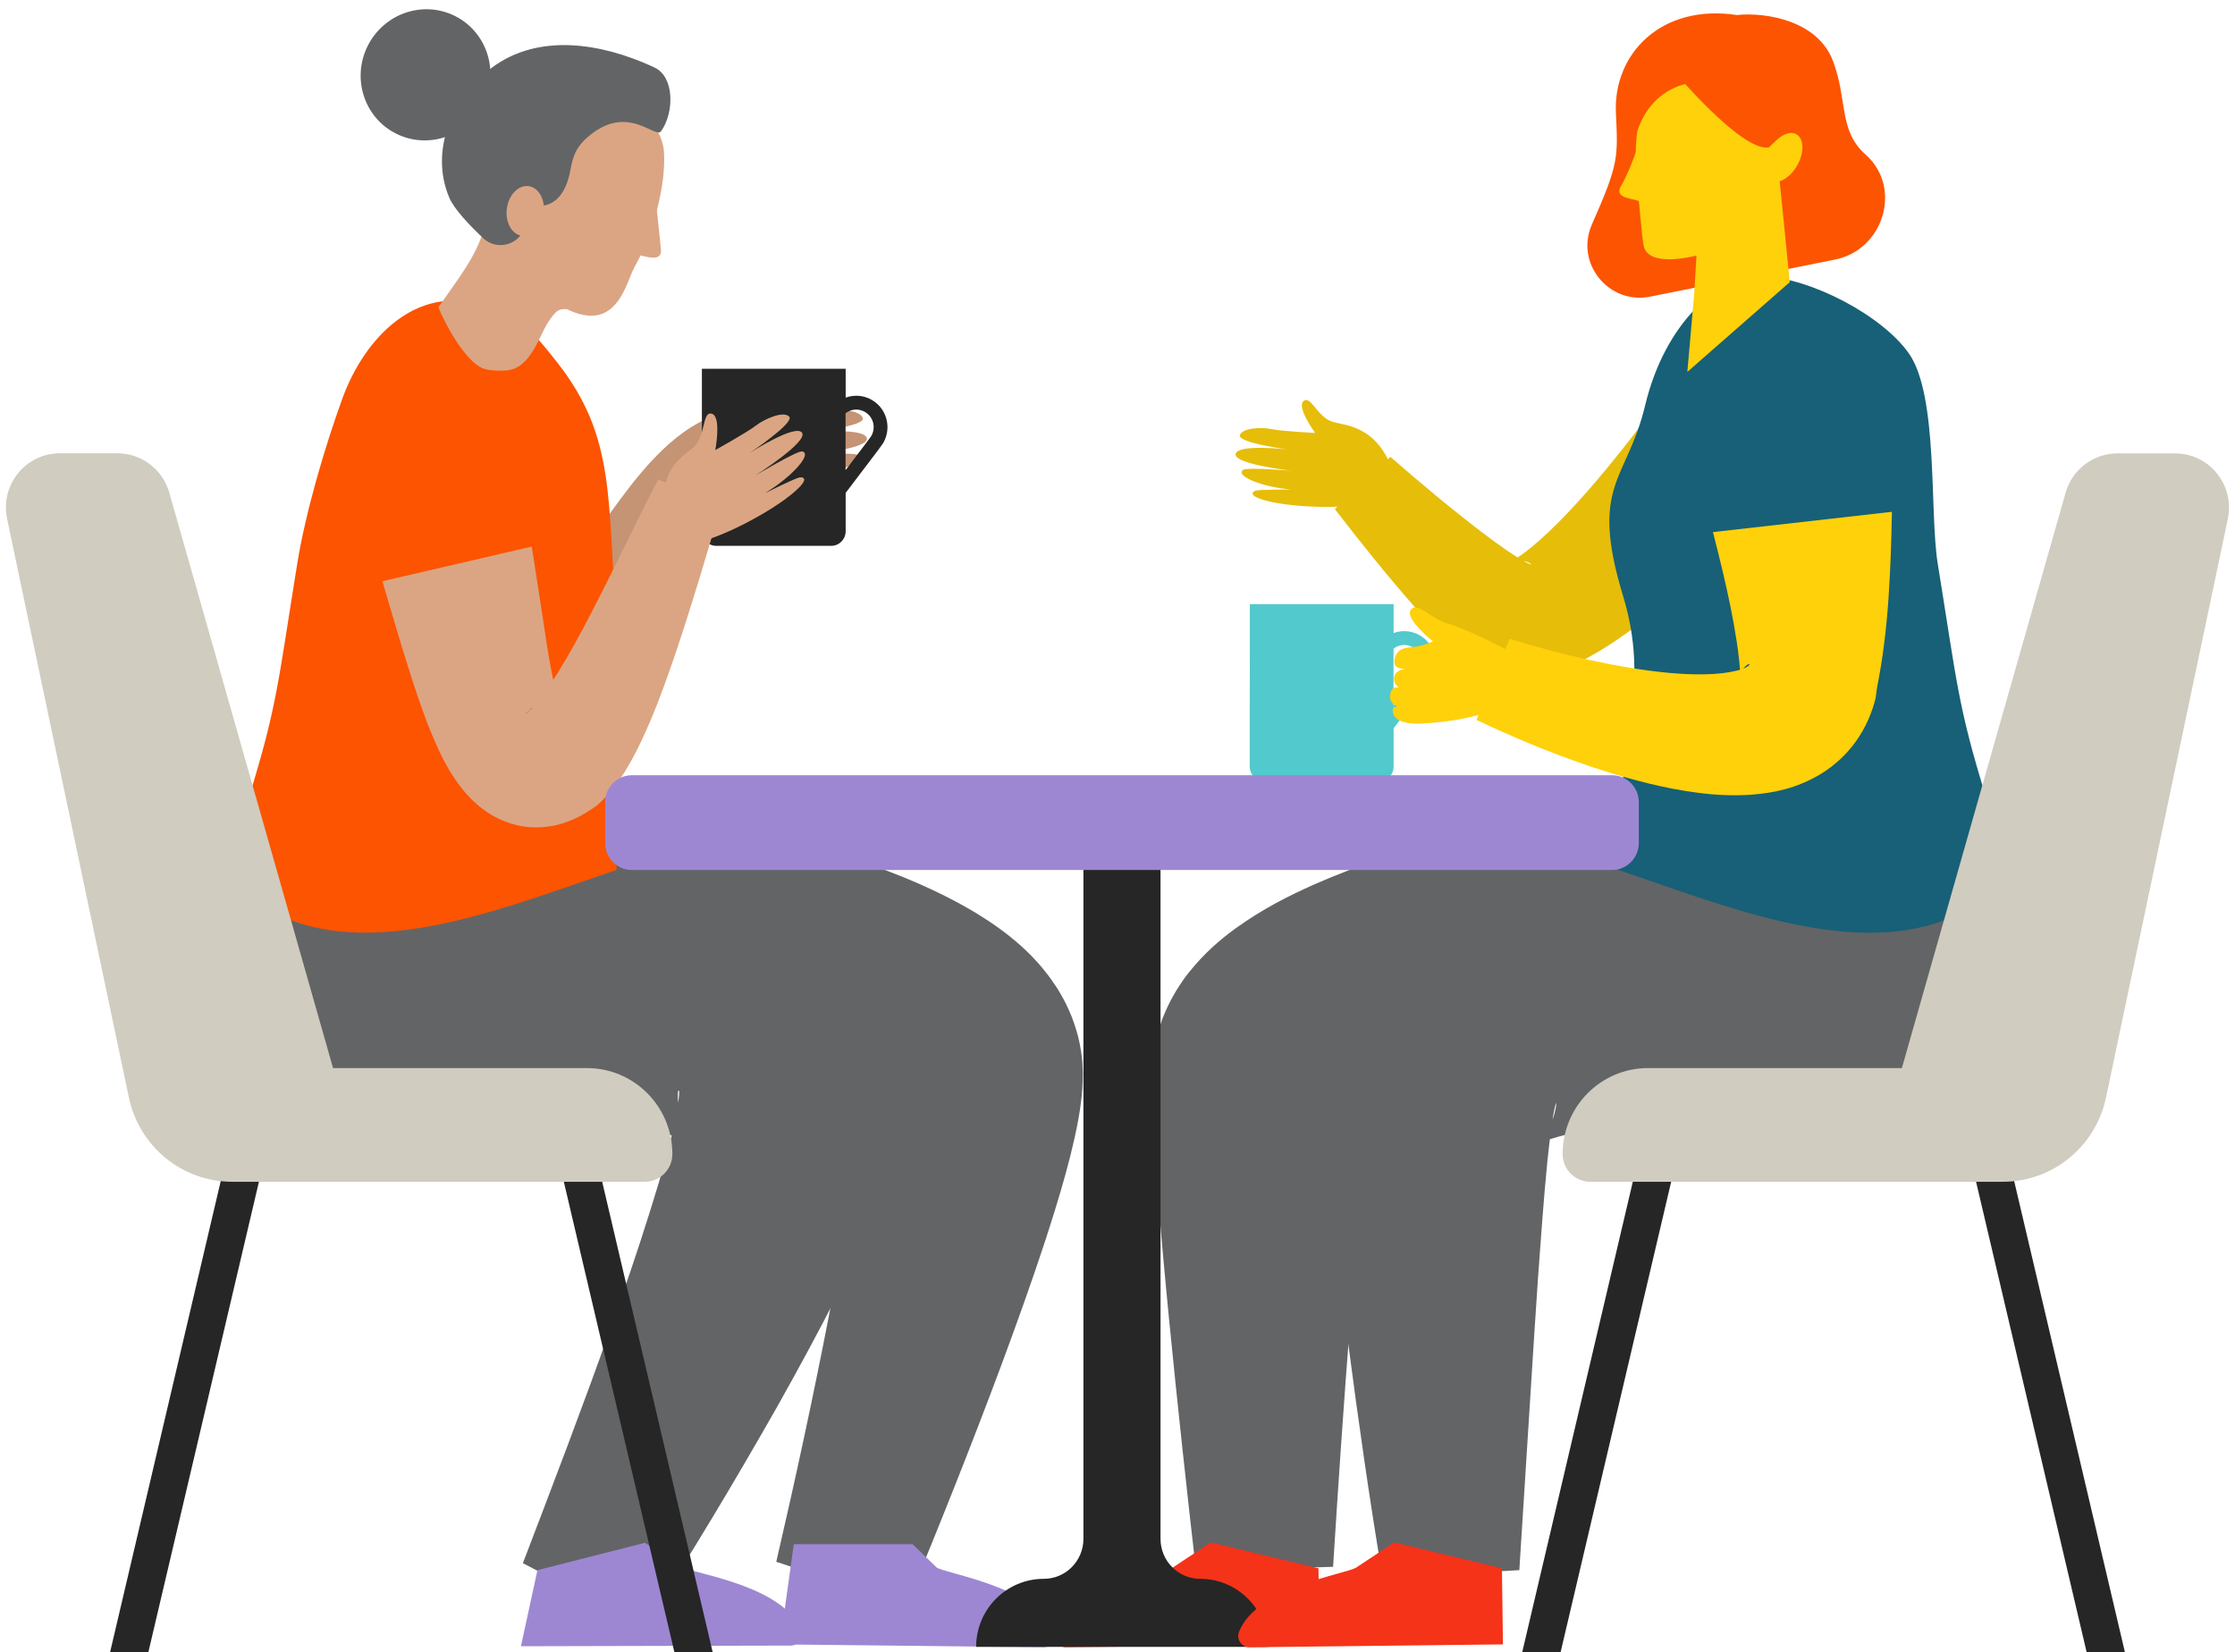
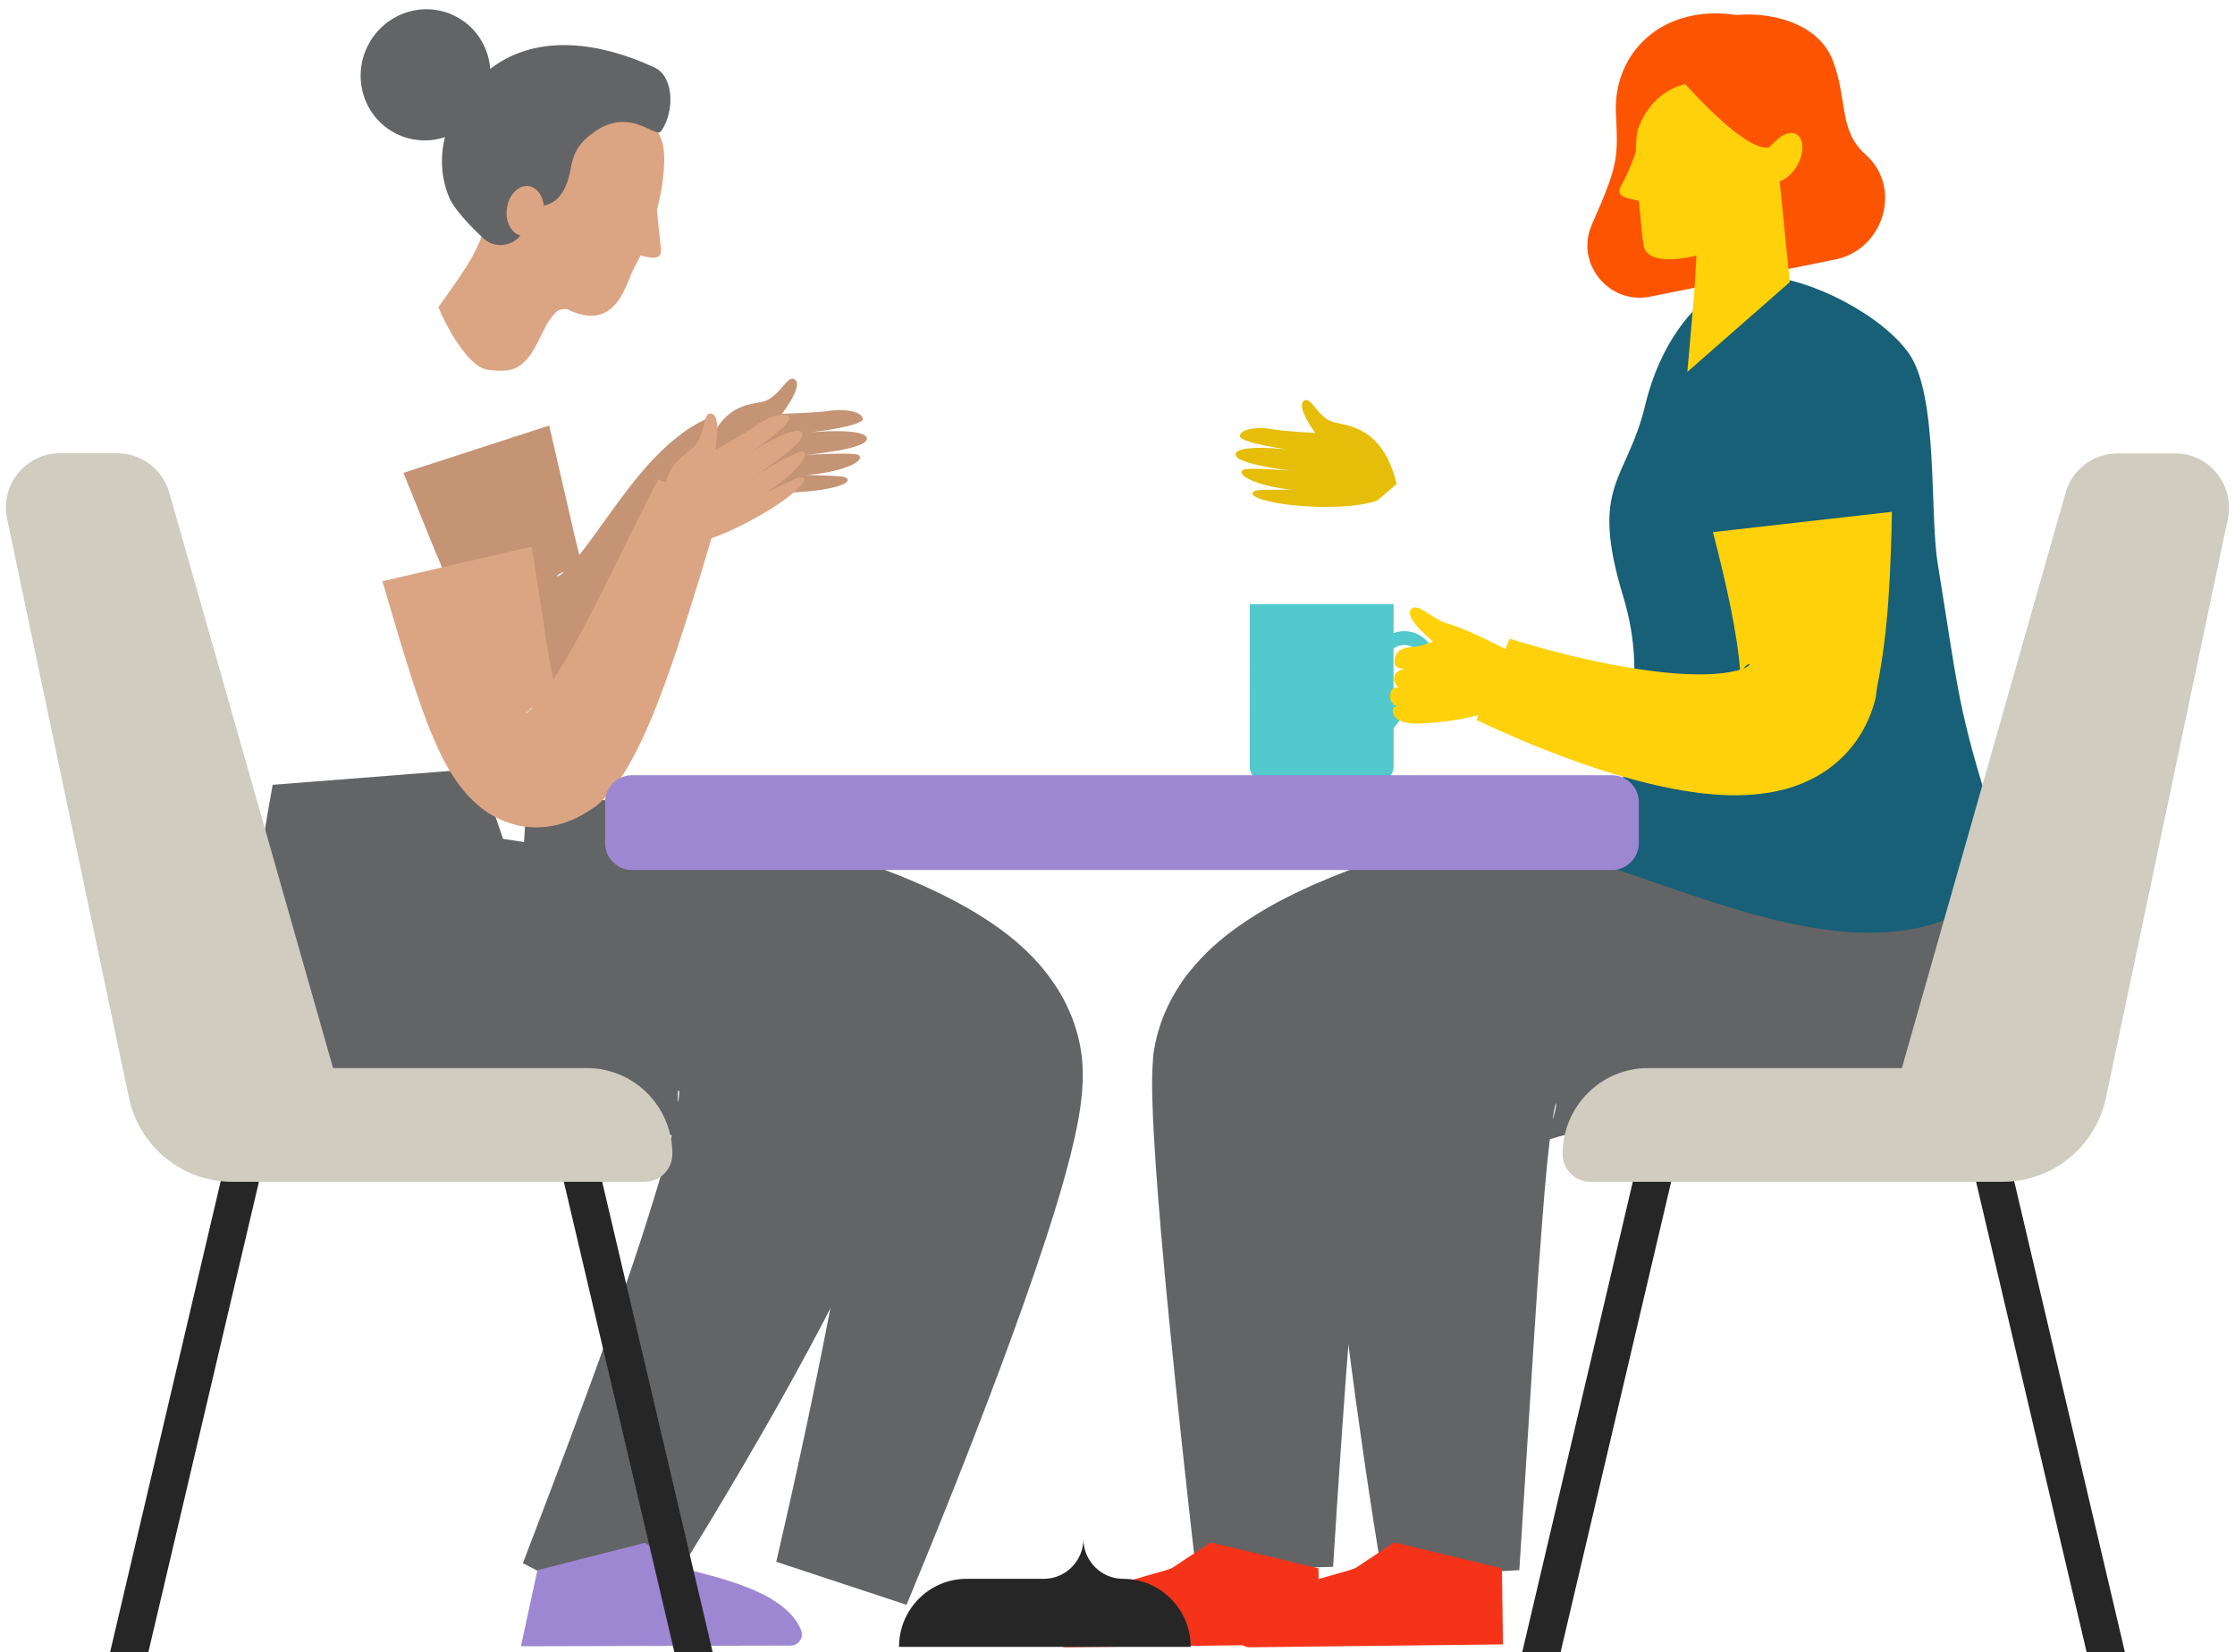
<svg xmlns="http://www.w3.org/2000/svg" id="Layer_2" viewBox="0 0 240 177.43">
  <defs>
    <style>.cls-1{fill:none;}.cls-2{fill:#52c9cc;}.cls-3{fill:#d0ccbf;}.cls-4{fill:#f43319;}.cls-5{fill:#c49475;}.cls-6{fill:#ffd10a;}.cls-7{fill:#fc5400;}.cls-8{fill:#e6bd09;}.cls-9{fill:#262626;}.cls-10{fill:#dba583;}.cls-11{fill:#9d87d2;}.cls-12{fill:#176077;}.cls-13{fill:#636466;}.cls-14{clip-path:url(#clippath);}</style>
    <clipPath id="clippath">
      <rect class="cls-1" width="240" height="177.43" />
    </clipPath>
  </defs>
  <g id="Layer_1-2">
    <g class="cls-14">
      <path class="cls-8" d="M149.97,51.96c-1.51-6.28-5.41-6.22-6.84-6.65-1.7-.51-2.36-2.9-3.15-2.24-.79.67,1.25,3.42,1.25,3.42,0,0-3.61-.18-4.7-.41-1.1-.23-3.17-.13-3.39.67-.23.8,5.13,1.52,5.13,1.52,0,0-5.43-.63-5.59.5-.15,1.09,6.07,1.79,6.07,1.79,0,0-4.86-.41-5.27-.1-.41.3-.04.84,1.65,1.41,1.69.57,3.55.71,3.55.71,0,0-3.44-.03-3.85.11-.42.14-.88.64,1.7,1.21,2.58.58,8.38.89,11.34-.13l2.1-1.79Z" />
-       <path class="cls-8" d="M191.58,52.54c-3.12,3.31-6.34,6.55-9.81,9.67-1.74,1.56-3.53,3.09-5.47,4.57-1.96,1.48-3.97,2.93-6.62,4.28-.7.34-1.4.67-2.27.97-.88.3-1.83.6-3.19.73-.35.03-.73.04-1.1.04-.41,0-.85-.05-1.27-.11-.41-.08-.8-.15-1.22-.29-.41-.13-.91-.32-1.17-.45-1.28-.64-1.81-1.12-2.41-1.59-1.13-.94-1.98-1.8-2.82-2.66-.83-.86-1.61-1.72-2.37-2.58-3.03-3.45-5.77-6.89-8.52-10.45l5.96-5.61c3.22,2.8,6.56,5.61,9.89,8.14.83.63,1.66,1.24,2.48,1.81.81.56,1.63,1.09,2.28,1.42.29.15.67.28.39.08-.01,0-.25-.14-.4-.18-.16-.05-.28-.09-.43-.11-.15-.04-.32-.05-.46-.06-.09-.02-.21-.01-.29,0-.28,0-.19-.03-.05-.13.14-.08.4-.26.66-.44,1.14-.8,2.56-2.07,3.91-3.42,1.36-1.37,2.72-2.86,4.04-4.41,2.65-3.1,5.2-6.43,7.65-9.83l12.63,10.61Z" />
      <path class="cls-5" d="M75.36,49.86c1.78-6.7,5.07-6.31,6.61-6.74,1.83-.51,2.61-3.06,3.43-2.32.83.73-1.43,3.64-1.43,3.64,0,0,3.87-.11,5.06-.32,1.19-.22,3.4-.06,3.62.8.23.86-5.54,1.5-5.54,1.5,0,0,5.84-.54,5.98.67.14,1.17-6.56,1.76-6.56,1.76,0,0,5.22-.31,5.66.02.43.33.02.9-1.8,1.47-1.82.57-3.83.67-3.83.67,0,0,3.69.05,4.13.22.44.16.93.71-1.86,1.26-2.79.55-9.01.74-12.16-.43l-1.32-2.2Z" />
      <path class="cls-5" d="M58.97,45.68l2.75,11.93c.23.92.44,1.81.66,2.58.21.76.45,1.43.49,1.64,0,.1-.05.06-.31-.1-.25-.16-.78-.41-1.23-.47-.22-.03-.41-.03-.52-.01-.08.01-.1.02-.13.03,0,0-.05.02-.03.02h.09c.23,0-.04.05-.29.15-.24.09-.38.18-.49.26-.19.16-.14.21,0,.15.14-.06.35-.21.59-.42.48-.43,1.05-1.07,1.61-1.77,1.14-1.43,2.31-3.12,3.56-4.84,1.26-1.73,2.59-3.53,4.21-5.29,1.63-1.72,3.55-3.52,6.24-4.7l3.37,6.58c-.95.73-1.92,2-2.81,3.49-.9,1.49-1.74,3.19-2.57,4.99-.85,1.81-1.67,3.71-2.74,5.75-.54,1.03-1.13,2.09-1.95,3.25-.41.58-.89,1.19-1.51,1.82-.62.63-1.39,1.31-2.49,1.94-.56.31-1.18.6-1.91.82-.75.23-1.53.32-1.81.37l-.3.04c-.1.01-.28.03-.41.04-.29.02-.57.04-.9.03-.62,0-1.32-.07-2.04-.24-1.44-.31-2.89-1.06-3.92-1.89-1.05-.83-1.76-1.67-2.33-2.41-1.1-1.49-1.73-2.71-2.3-3.84-.57-1.13-1.04-2.18-1.48-3.21-1.75-4.06-3.2-7.81-4.75-11.59l15.65-5.08Z" />
-       <path class="cls-9" d="M75.36,51.52v5.53c0,.86.7,1.57,1.56,1.57h12.33c.86,0,1.56-.7,1.56-1.57v-4.12l3.4-4.48.61-.84c.88-1.48.52-3.38-.84-4.42-.93-.72-2.13-.87-3.17-.49v-3.08s0-.01,0-.02h-15.44s0,.01,0,.02v5.34M90.81,44.37c.66-.51,1.59-.52,2.27,0,.76.58.96,1.64.47,2.47l-.53.72-2.22,2.93v-6.12Z" />
      <path class="cls-13" d="M56.52,86.48c.09-.21.13-.43.2-.65.03-.13.06-.18.08-.24l.08-.18c.1-.28.19-.38.28-.44.17-.05.32.02.48.02l.92.11,1.82.22,3.59.48c2.39.34,4.76.75,7.14,1.18,4.76.88,9.52,1.95,14.35,3.31,2.42.69,4.86,1.44,7.35,2.32,2.5.89,5.03,1.86,7.73,3.15,1.35.65,2.74,1.37,4.22,2.26,1.47.9,3.04,1.94,4.75,3.44.88.8,1.75,1.64,2.67,2.8.44.53.92,1.22,1.35,1.87.45.75.87,1.45,1.25,2.35.39.83.71,1.81.98,2.78.24.99.44,2.14.47,2.89.1,1.59.01,2.59-.07,3.54-.19,1.81-.48,3.21-.78,4.57-.3,1.34-.62,2.6-.96,3.82-.67,2.44-1.4,4.75-2.14,7.04-1.49,4.55-3.08,8.96-4.7,13.34-3.26,8.75-6.67,17.29-10.23,25.88l-13.99-4.62c2.04-8.8,3.97-17.73,5.68-26.56.85-4.42,1.65-8.83,2.3-13.16.32-2.16.62-4.3.82-6.34.1-1.02.18-2.01.23-2.93.04-.9.04-1.76-.03-2.24-.03-.19-.11-.33-.12.12,0,.18.05.77.17,1.21.08.43.25.85.37,1.18.63,1.4.99,1.68.96,1.78-.05.06-.42-.11-.94-.29-.53-.19-1.2-.41-1.95-.62-3.07-.87-7.05-1.55-11.07-2.03-4.05-.49-8.26-.84-12.5-1.13-2.12-.16-4.26-.27-6.38-.39l-3.19-.16-1.58-.06-.77-.02c-.12-.02-.26.03-.37-.04-.06-.07-.11-.19-.15-.47l-.03-.19c-.01-.06-.02-.12-.02-.25,0-.22-.03-.44-.02-.66l1.75-27.96Z" />
-       <path class="cls-11" d="M100.58,168.33c1.1.72,10.71,2.07,12.6,6.91.31.8-.28,1.67-1.13,1.66l-28.31-.31,1.5-10.76h12.76l2.58,2.5Z" />
      <path class="cls-13" d="M29.28,84.29c0,.28-5.42,26.46,1.03,29.32,5.88,2.61,9.58.81,22.11,1.36,12.54.55-1.16-32.41-1.16-32.41l-21.98,1.72Z" />
      <path class="cls-13" d="M40.41,90.12c.08-.23.12-.47.17-.7.05-.21.09-.28.14-.43l.07-.2.06-.1c.04-.08.09-.11.13-.13.16-.01.32.02.48.03l.93.08,1.82.18,3.6.4c2.39.29,4.77.61,7.17.98,4.79.74,9.6,1.63,14.56,2.87,2.48.64,5.01,1.36,7.64,2.28,2.64.93,5.36,1.99,8.43,3.71,1.54.88,3.19,1.92,4.99,3.47,1.75,1.53,3.86,3.69,5.44,7.1.19.43.37.87.54,1.31.16.47.31.94.44,1.42.14.47.24.98.33,1.47.09.49.17.99.21,1.55l.06.81c.01.28,0,.44,0,.66,0,.39,0,.88-.04,1.18l-.09,1-.12.84c-.09.56-.18,1.01-.28,1.49-.1.42-.2.89-.31,1.27-.21.8-.44,1.54-.67,2.23-.92,2.75-1.9,5.06-2.92,7.33-1.01,2.26-2.05,4.41-3.12,6.53-2.14,4.23-4.36,8.3-6.62,12.33-4.57,8.04-9.24,15.85-14.25,23.6l-13.05-6.81c3.18-8.33,6.41-16.75,9.37-25.12,1.5-4.17,2.93-8.35,4.22-12.48.65-2.06,1.27-4.1,1.81-6.08.54-1.97,1.01-3.94,1.25-5.55.06-.4.1-.77.12-1.07.02-.17,0-.26.01-.39-.01-.08-.01-.19-.04-.19h-.03s-.03.1-.04.16c0,.01-.03.22-.03.33v.24c0,.13,0,.26.01.39.03.27.05.49.08.71.03.22.1.45.13.65.05.21.11.42.18.61.05.19.12.37.2.54.59,1.38,1.14,1.83,1.15,1.96.05.13-.23,0-.69-.14-.93-.32-2.48-.74-4.14-1.06-1.68-.34-3.54-.61-5.46-.84-3.85-.46-7.95-.73-12.09-.86-2.07-.06-4.16-.09-6.25-.08l-3.12.03-1.54.04-.75.03c-.12,0-.24.02-.36,0-.03-.02-.06-.06-.08-.13l-.04-.1-.04-.2c-.02-.15-.05-.22-.07-.44-.01-.24-.05-.47-.04-.71l.51-28.01Z" />
      <path class="cls-11" d="M73.33,168.31c1.11.7,10.74,1.92,12.69,6.74.32.79-.26,1.67-1.11,1.67l-28.97.07,1.77-8.17,11.54-2.94,4.09,2.64Z" />
-       <path class="cls-7" d="M66.2,93.43c.06-.02-.24-4.1-.18-4.12.06-10.13.99-12.5.19-22.59-1.04-13.15-.04-19.77-6.41-27.84-2.71-3.44-3.86-4.78-8.34-6.15-6.62-2.03-12.23,3.29-14.7,10.08-1.89,5.21-3.94,12.18-4.83,17.65-2.07,12.8-2.16,15.31-5.15,24.99-.37,1.2.07,2.56.67,3.66.82,1.48,2.21,9.11,3.78,9.71,10.51,3.98,24.31-1.83,34.96-5.39" />
      <polygon class="cls-9" points="15.93 177.43 11.82 177.43 23.92 125.91 28.04 125.91 15.93 177.43" />
      <polygon class="cls-9" points="72.42 177.43 76.53 177.43 64.43 125.91 60.31 125.91 72.42 177.43" />
      <path class="cls-3" d="M39.22,126.91h-14.29c-5.36,0-9.98-3.77-11.09-9.05L.76,55.71c-.76-3.62,1.98-7.03,5.66-7.03h6.2c2.51,0,4.74,1.64,5.51,4.05l21.11,74.18Z" />
      <path class="cls-3" d="M69.24,126.91h-36.61v-12.21h30.4c5.06,0,9.17,4.13,9.17,9.23,0,1.65-1.33,2.98-2.96,2.98" />
      <path class="cls-10" d="M57.1,58.7l1.05,6.76c.33,2.21.65,4.38,1.02,6.38.19,1,.39,1.95.6,2.79.2.83.45,1.58.56,1.9.04.16.06.2-.16.05-.19-.13-.73-.49-1.49-.63-.75-.16-1.43,0-1.64.12-.25.13-.18.17-.03.12l-.58.41c-.02.09.24-.09.5-.34.28-.27.6-.63.92-1.04.65-.81,1.31-1.8,1.95-2.82,1.29-2.06,2.52-4.33,3.72-6.63,2.39-4.63,4.64-9.42,7.16-14.29l6.78,2.88c-.79,2.47-1.53,5.03-2.3,7.59-.79,2.56-1.59,5.14-2.46,7.74-.88,2.6-1.79,5.21-2.93,7.88-.57,1.34-1.19,2.69-1.98,4.12-.4.71-.83,1.44-1.38,2.22-.57.78-1.2,1.6-2.25,2.53l-.1.09-.47.32c-.81.54-1.74,1.11-3.08,1.54-1.29.43-3.14.67-4.98.23-.91-.21-1.78-.56-2.52-.97-.74-.41-1.35-.88-1.87-1.34-1.04-.93-1.7-1.8-2.25-2.6-1.08-1.6-1.7-2.96-2.27-4.26-.56-1.29-1.01-2.51-1.43-3.69-.83-2.37-1.52-4.62-2.2-6.83l-1.93-6.51,16.02-3.72Z" />
      <path class="cls-10" d="M52.19,39.67c.68.13,1.4.17,2.12.12,2.78-.2,3.53-3.77,4.71-5.43.68-.95.93-1.22,1.86-1.16,5.42,2.66,6.35-2.93,7.27-4.55,1.83-3.24,3.35-8.41,3.16-12.18-.2-4.02-4.86-6.47-8.36-7.45-5.33-1.51-9.54,3.07-10.12,8.41-.18,1.57-.26,3.03-.39,4.59-.34,4.24-2.4,6.74-5.37,10.98.84,2.05,3.16,6.27,5.13,6.66" />
      <path class="cls-13" d="M69.99,7.11c.11.05.21.1.31.15,2.13,1,2.12,4.82.69,6.83-.6.84-3.32-2.72-7.26.14-1.81,1.31-2.19,2.44-2.47,3.99-.83,4.57-3.68,3.83-3.68,3.83l-1.4,2.77c-.82,1.62-2.95,2.01-4.28.77-1.48-1.39-3.12-3.11-3.65-4.35-2.15-5.06.31-10.79,4.55-13.96,5.07-3.79,11.81-2.61,17.18-.17" />
      <path class="cls-13" d="M39.49,4.92c-1.75,3.48-.39,7.71,3.04,9.43,3.43,1.72,7.62.29,9.37-3.2,1.75-3.49.39-7.71-3.04-9.43-3.43-1.72-7.62-.28-9.37,3.2" />
      <path class="cls-10" d="M54.43,22.38c-.2,1.47.52,2.79,1.61,2.94,1.09.15,2.14-.92,2.34-2.39.2-1.47-.52-2.79-1.61-2.94-1.09-.15-2.14.92-2.34,2.39" />
      <path class="cls-2" d="M134.2,76.8v5.53c0,.86.7,1.57,1.56,1.57h12.33c.86,0,1.56-.7,1.56-1.57v-4.12l3.4-4.48.61-.84c.88-1.48.52-3.38-.84-4.42-.93-.72-2.13-.87-3.17-.49v-3.08s0-.01,0-.02h-15.44s0,.01,0,.02v5.34M149.65,69.65c.66-.51,1.59-.52,2.27,0,.76.58.96,1.64.47,2.47l-.53.72-2.22,2.93v-6.12Z" />
      <path class="cls-13" d="M185.23,114.44c.01.21,0,.43-.02.64v.16s-.02.09-.02.09l-.03.18c-.04.28-.09.41-.14.49-.11.09-.24.03-.36.05l-.75.02-1.53.06-3.09.16c-2.06.12-4.13.22-6.19.37-4.11.28-8.2.61-12.14,1.07-3.92.44-7.79,1.06-10.95,1.88-1.55.39-2.95.89-3.55,1.12-.29.09-.3.1.04-.43.02-.05.1-.15.15-.24.06-.1.09-.18.16-.3.15-.25.25-.5.41-.86.11-.32.28-.75.35-1.16.06-.22.1-.45.13-.68l.02-.17c0-.05,0,0,0,0l-.03.08c-.15.37-.33,1.41-.47,2.33-.15.96-.28,1.98-.41,3.02-.25,2.08-.48,4.22-.69,6.39-.42,4.32-.79,8.71-1.13,13.1-.69,8.78-1.29,17.64-1.84,26.45l-14.72.42c-1.02-8.89-1.98-17.74-2.86-26.67-.44-4.46-.85-8.93-1.21-13.46-.18-2.27-.34-4.55-.47-6.89-.06-1.17-.12-2.37-.15-3.62-.02-1.3-.07-2.47.07-4.29l.02-.33c0-.07,0-.08.02-.2l.06-.38c.08-.5.18-1,.3-1.49.25-.93.56-1.91.93-2.71.37-.87.77-1.59,1.2-2.31.22-.36.42-.65.64-.98.22-.32.45-.64.66-.89,1.77-2.22,3.48-3.62,5.02-4.75,3.08-2.21,5.74-3.5,8.3-4.66,5.1-2.25,9.81-3.71,14.5-5.03,4.68-1.28,9.29-2.3,13.9-3.14,2.31-.41,4.6-.81,6.92-1.13l3.48-.46,1.76-.21.9-.1c.15,0,.3-.08.46,0,.08.07.17.19.27.46l.07.17.04.09.04.16c.06.21.11.42.19.63l1.75,27.96Z" />
      <path class="cls-4" d="M125.95,168.33c-1.1.72-10.71,2.07-12.6,6.91-.31.8.28,1.67,1.13,1.66l27.21-.31-.11-8.17-11.58-2.78-4.05,2.69Z" />
-       <path class="cls-9" d="M112.08,169.55h0c2.35,0,4.26-1.92,4.26-4.29v-75.16h8.28v75.16c0,2.37,1.91,4.29,4.26,4.29,4.01,0,7.26,3.27,7.26,7.31h-31.32c0-4.04,3.25-7.31,7.26-7.31" />
+       <path class="cls-9" d="M112.08,169.55h0c2.35,0,4.26-1.92,4.26-4.29v-75.16v75.16c0,2.37,1.91,4.29,4.26,4.29,4.01,0,7.26,3.27,7.26,7.31h-31.32c0-4.04,3.25-7.31,7.26-7.31" />
      <path class="cls-13" d="M210.72,84.29c0,.28,5.42,26.46-1.03,29.32-5.88,2.61-9.58.81-22.11,1.36-12.54.55,1.16-32.41,1.16-32.41l21.98,1.72Z" />
      <path class="cls-13" d="M200.1,118.13c.01.22-.02.44-.03.66,0,.13-.02.19-.03.24l-.03.19c-.04.28-.09.4-.15.47-.11.06-.22,0-.34.02l-.7-.02-1.44-.04-2.92-.04c-1.95,0-3.91,0-5.85.06-3.88.1-7.73.32-11.39.71-1.83.2-3.61.42-5.28.7-1.66.28-3.23.62-4.49.96-.62.17-1.16.35-1.54.47-.36.12-.6.21-.46.02.12-.2.6-.68,1.18-2.05.12-.32.26-.71.34-1.1.04-.2.1-.41.12-.61.02-.1.03-.21.03-.31,0-.06-.01.02-.02.02-.03.09-.06.14-.1.26l-.11.5c-.07.34-.14.8-.21,1.21l-.19,1.37c-.12.95-.22,1.93-.33,2.92-.2,2-.37,4.05-.53,6.1-.32,4.13-.62,8.31-.88,12.5l-1.6,25.28-14.68.78c-1.42-8.46-2.62-16.89-3.73-25.4-.53-4.26-1.06-8.52-1.5-12.85-.21-2.17-.42-4.34-.59-6.58-.08-1.12-.16-2.25-.22-3.42l-.08-1.79c-.01-.65-.03-1.25-.03-1.95l.02-1.08c.02-.4.05-.88.09-1.31.01-.13,0-.18.03-.37l.12-.7c.09-.46.17-.94.3-1.39.24-.9.54-1.79.89-2.58,1.44-3.31,3.37-5.39,5.06-6.98,1.72-1.57,3.28-2.6,4.76-3.49,1.47-.88,2.85-1.56,4.18-2.17,2.65-1.19,5.12-2.06,7.52-2.81,2.4-.75,4.73-1.37,7.04-1.91,4.61-1.07,9.1-1.87,13.58-2.54,2.24-.33,4.47-.63,6.7-.89l3.37-.37,1.71-.16.87-.08c.15,0,.29-.06.45,0,.08.06.16.17.24.46l.06.18c.02.06.04.11.07.24.05.22.09.44.16.66l.51,28.01Z" />
      <path class="cls-4" d="M145.65,168.33c-1.1.72-10.71,2.07-12.6,6.91-.31.8.28,1.67,1.13,1.66l27.21-.31-.11-8.17-11.58-2.78-4.05,2.69Z" />
      <path class="cls-12" d="M173.8,93.43c-.06-.02.24-4.1.18-4.12-.06-10.13,3.24-15.66.3-25.34-3.64-12,.42-12.26,2.38-20.44,2.12-8.83,7.86-13.98,12.54-13.86,5.21.13,12.97,4.25,15.79,8.3,3.17,4.53,2.2,17.02,3.08,22.5,2.07,12.8,2.16,15.31,5.15,24.99.37,1.2-.07,2.56-.67,3.66-.82,1.48-2.21,9.11-3.78,9.71-10.51,3.98-24.31-1.83-34.96-5.39" />
      <path class="cls-11" d="M67.86,93.43h105.24c1.59,0,2.88-1.3,2.88-2.9v-4.38c0-1.6-1.29-2.9-2.88-2.9h-105.24c-1.59,0-2.88,1.3-2.88,2.9v4.38c0,1.6,1.29,2.9,2.88,2.9" />
      <polygon class="cls-9" points="224.07 177.43 228.18 177.43 216.07 125.91 211.96 125.91 224.07 177.43" />
      <polygon class="cls-9" points="167.58 177.43 163.46 177.43 175.57 125.91 179.69 125.91 167.58 177.43" />
      <path class="cls-3" d="M200.77,126.91h14.29c5.36,0,9.98-3.77,11.09-9.05l13.08-62.14c.76-3.62-1.98-7.03-5.66-7.03h-6.2c-2.51,0-4.74,1.64-5.51,4.05l-21.11,74.18Z" />
      <path class="cls-3" d="M170.76,126.91h36.61v-12.21h-30.4c-5.06,0-9.17,4.13-9.17,9.23,0,1.65,1.33,2.98,2.96,2.98" />
      <path class="cls-7" d="M186.55,1.61c3.26-.32,8.68.68,10.28,4.94,1.6,4.26.58,7.44,3.49,10.04.03.03.06.05.09.08,3.89,3.57,1.82,10.16-3.34,11.2l-19.89,3.99c-4.41.88-8.06-3.58-6.25-7.72.03-.06.06-.13.08-.19,2.84-6.42,2.73-7.07,2.51-11.86-.28-6.29,4.85-11.72,13.02-10.47" />
      <path class="cls-6" d="M191.1,19.47c.67-.21,1.38-.82,1.88-1.69.79-1.38.75-2.88-.07-3.36-.59-.34-1.43-.06-2.15.64l-.84.79c-2.62-2.11-2.94-6.34-2.94-6.34-9.29-3.05-11.17,4.64-11.17,4.64,0,0-.42,2.6.07,6.51.24,1.97.39,4.39.61,5.68.43,2.53,5.68,1.1,5.68,1.1l-.24,4.09-.74,8.41,11-9.64-1.08-10.82Z" />
      <path class="cls-6" d="M162.38,70.07s-4.83-2.53-6.78-3.06c-1.95-.52-3.44-2.48-4.11-1.52-.67.97,2.38,3.38,2.38,3.38,0,0-1.06.55-2.33.63-1.27.07-1.79.66-1.8,1.6-.02.94,1.58.71,1.58.71,0,0-1.77-.06-1.61,1.23.15,1.24,1.92,1.02,1.92,1.02,0,0-1.75-.52-2.11-.06-.36.45-.65,1.89,1.37,2.01,2.02.12.71.05.71.05,0,0-1.88-.47-2.01.01-.15.57.09,1.77,3.09,1.63,3-.14,7.65-.84,10.59-2.85l-.89-4.8Z" />
      <path class="cls-6" d="M203.16,54.97c-.06,3.04-.15,6.11-.37,9.31-.11,1.6-.26,3.23-.47,4.87-.2,1.64-.48,3.26-.77,4.75l-.14,1.06c-.37,1.52-1.06,3.18-2.1,4.63-1.03,1.46-2.38,2.66-3.73,3.49-2.74,1.66-5.23,2.06-7.37,2.25-2.16.16-4.08.04-5.91-.2-1.82-.23-3.54-.58-5.21-.98-3.33-.81-6.47-1.85-9.53-2.99-1.53-.58-3.03-1.18-4.52-1.82-1.51-.65-2.93-1.28-4.49-2.03l3.55-8.72c1.31.41,2.8.84,4.21,1.22,1.43.38,2.87.73,4.31,1.05,2.87.63,5.75,1.13,8.51,1.39,1.38.13,2.73.19,4,.16,1.26-.02,2.44-.16,3.36-.39.91-.21,1.5-.61,1.36-.69-.06-.04-.27.07-.44.23-.18.16-.28.34-.33.34l-.14,1.06c-.11-1.4-.24-2.69-.43-3.95-.19-1.26-.42-2.53-.68-3.83-.53-2.61-1.19-5.31-1.89-8.04l19.23-2.18Z" />
      <path class="cls-10" d="M71.63,57.11c-1.46-6.77,1.64-7.95,2.81-9.04,1.4-1.3.93-3.92,1.99-3.64,1.07.27.38,3.9.38,3.9,0,0,3.39-1.88,4.35-2.62.95-.74,3-1.62,3.59-.96.59.66-4.24,3.89-4.24,3.89,0,0,4.94-3.18,5.62-2.16.65.98-5.03,4.59-5.03,4.59,0,0,4.5-2.69,5.04-2.59.53.1.43.79-.93,2.14-1.36,1.35-3.1,2.36-3.1,2.36,0,0,3.3-1.65,3.77-1.71.47-.06,1.15.2-1.08,1.97-2.22,1.78-7.67,4.82-11,5.23l-2.17-1.35Z" />
      <path class="cls-10" d="M70.35,20.93s.46,4.05.62,5.86c.16,1.81-2.66.25-3.44.45-.78.21-1.8-2.58-1.8-2.58l4.62-3.73Z" />
      <path class="cls-6" d="M176.06,15.2s-1.03,3.16-1.96,4.71c-.94,1.56,1.55,1.31,2.15,1.84.61.53,2.33-1.16,2.33-1.16l-2.52-5.39Z" />
      <path class="cls-7" d="M179.51,7.37s7.41,8.89,10.4,8.47c0,0,1.19-6.81.65-7.05-.54-.24-7.01-3.32-11.06-1.42" />
    </g>
  </g>
</svg>